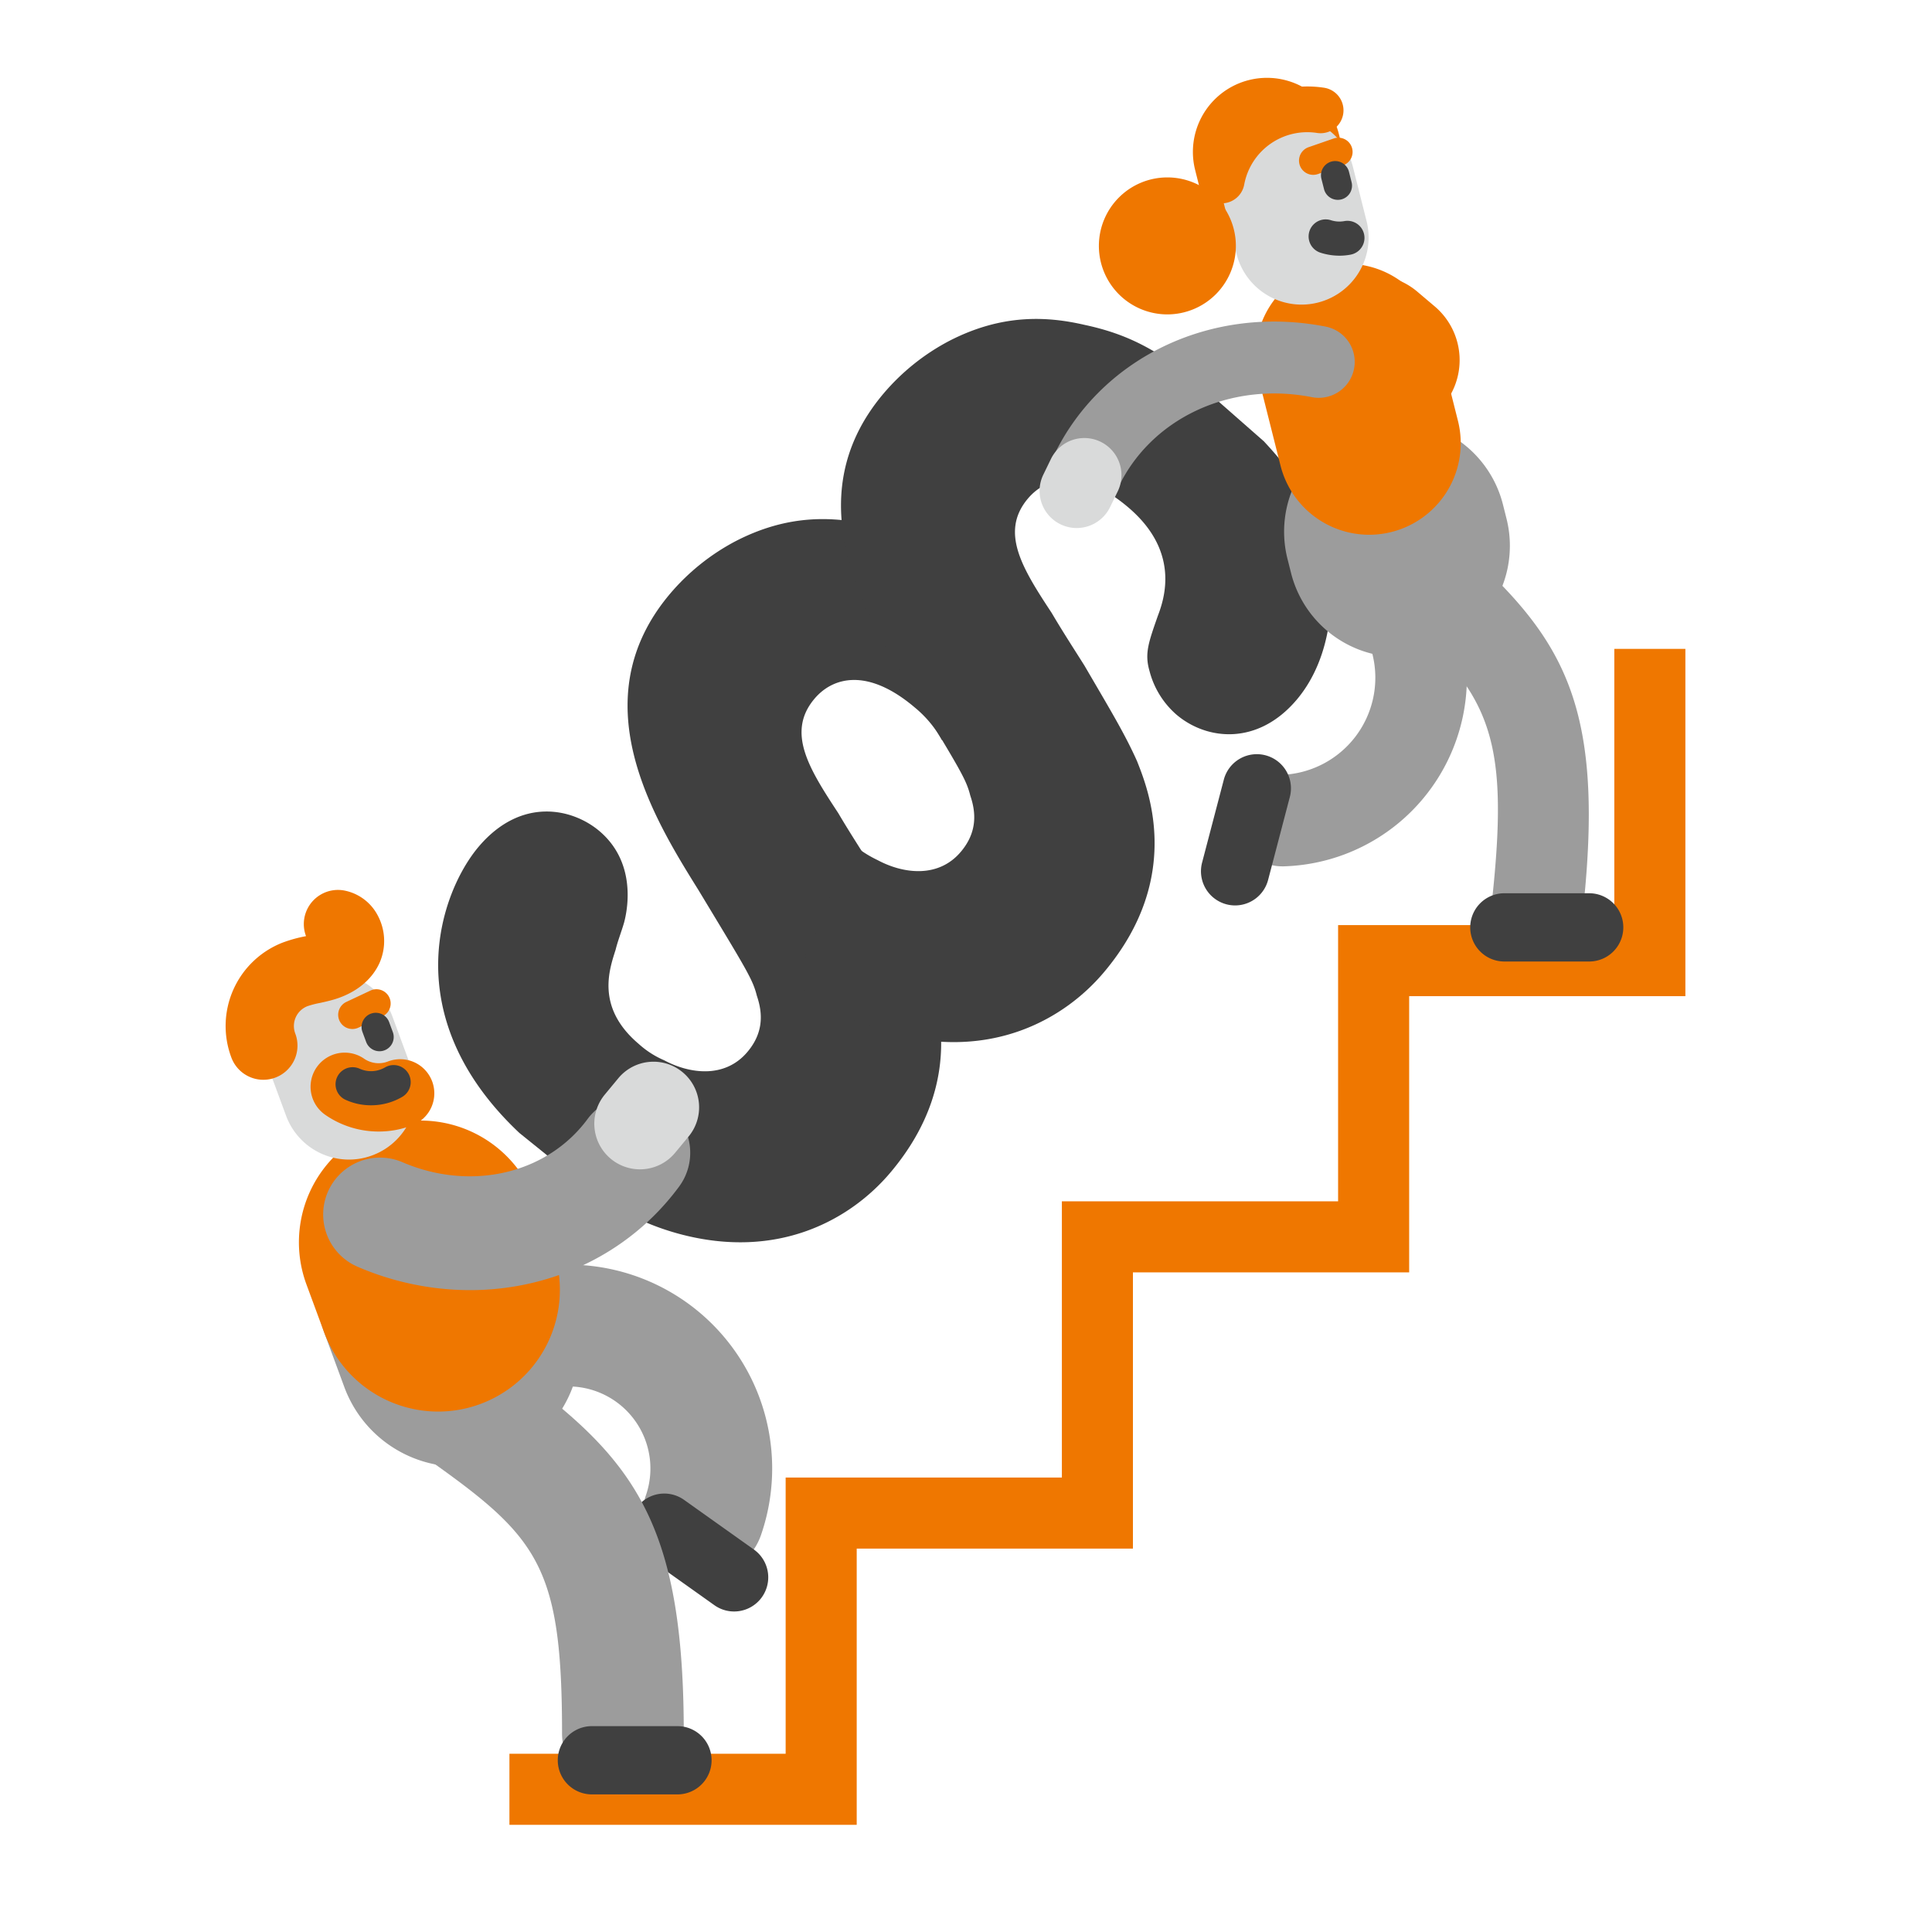
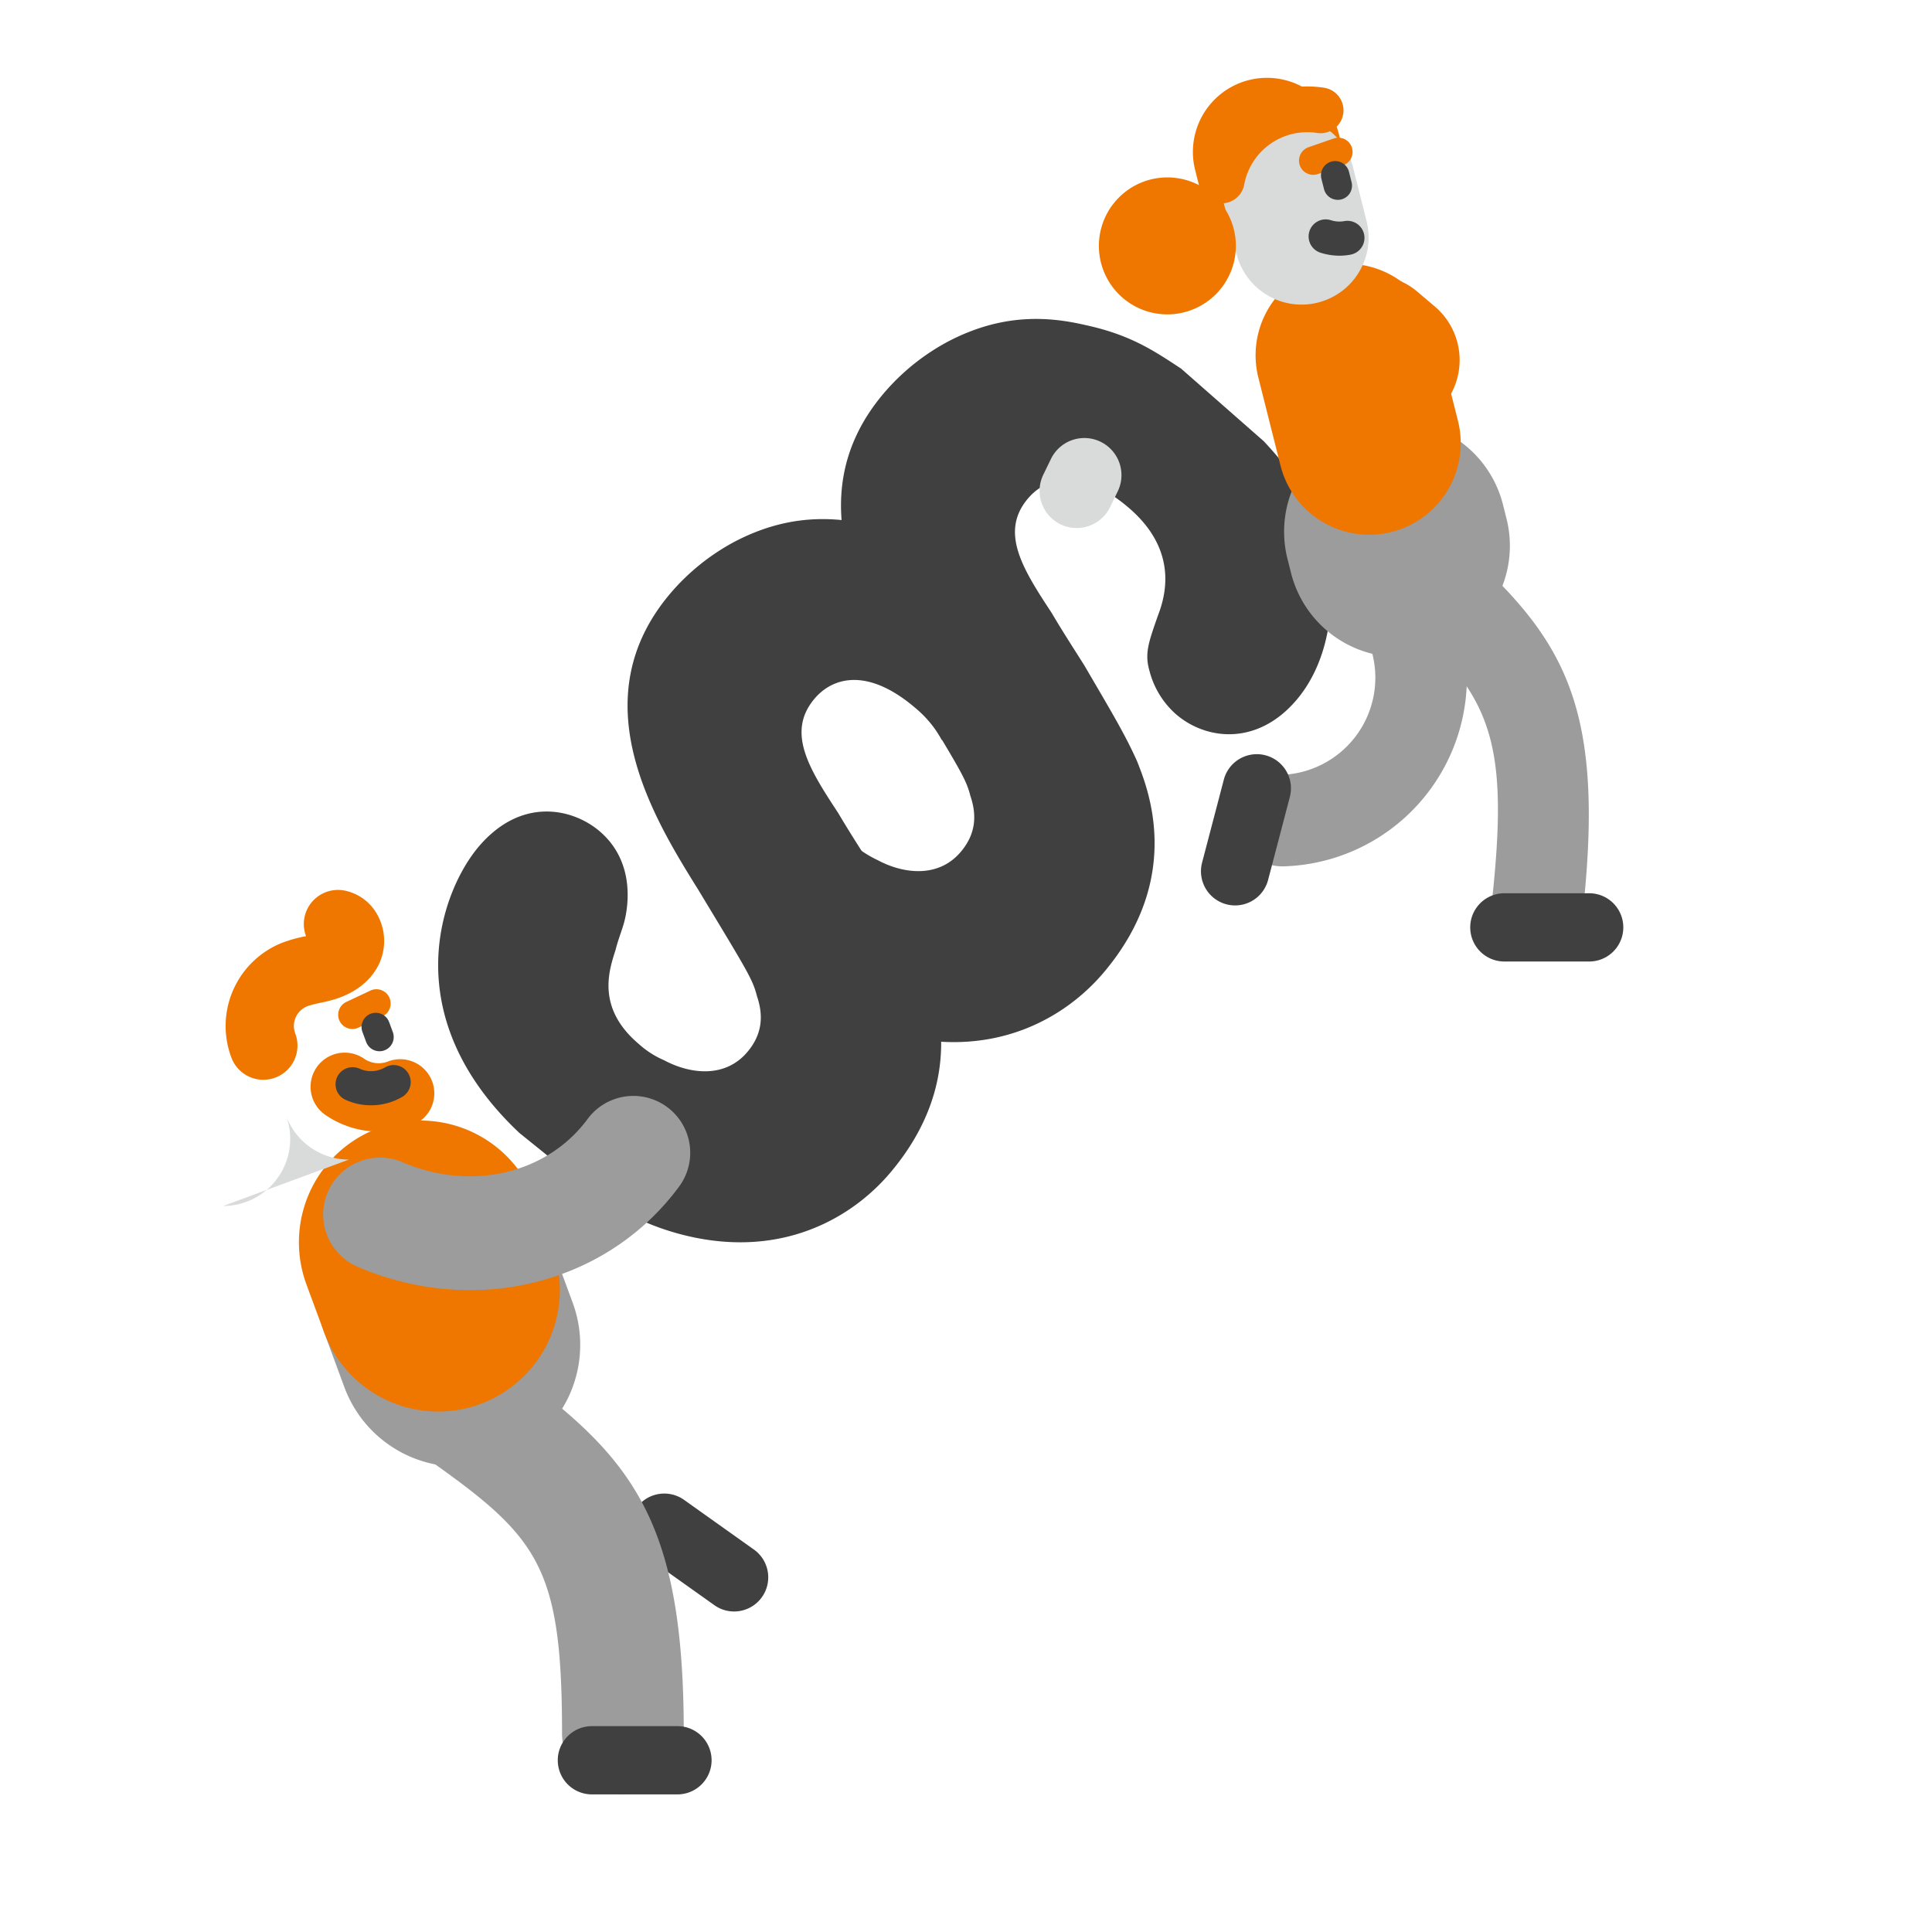
<svg xmlns="http://www.w3.org/2000/svg" id="Ebene_1" data-name="Ebene 1" viewBox="0 0 485.932 485.932">
  <defs>
    <style>.cls-1{fill:#ef7700;}.cls-2{fill:#9c9c9c;}.cls-3{fill:#404040;}.cls-4{fill:#d9dada;}</style>
  </defs>
-   <polygon class="cls-1" points="215.478 458.976 128.132 458.976 128.132 441.102 197.605 441.102 197.605 371.628 267.079 371.628 267.079 302.153 336.556 302.153 336.556 232.679 406.03 232.679 406.03 163.204 423.903 163.204 423.903 250.552 354.429 250.552 354.429 320.026 284.952 320.026 284.952 389.501 215.478 389.501 215.478 458.976" />
  <path class="cls-2" d="M115.323,368.891A30.627,30.627,0,0,1,86.6,348.862l-5.111-13.857a30.616,30.616,0,0,1,57.448-21.19l5.111,13.857a30.636,30.636,0,0,1-28.721,41.219Z" />
-   <path class="cls-2" d="M176.927,396.413A15.324,15.324,0,0,1,162.458,376.1a20.648,20.648,0,0,0-35.785-19.456,15.308,15.308,0,1,1-24.125-18.85A51.263,51.263,0,0,1,191.4,386.1,15.319,15.319,0,0,1,176.927,396.413Z" />
  <path class="cls-3" d="M184.636,405.316a8.539,8.539,0,0,1-4.967-1.591l-17.535-12.472a8.583,8.583,0,1,1,9.95-13.988l17.535,12.471a8.585,8.585,0,0,1-4.983,15.58Z" />
  <path class="cls-2" d="M156.673,451.3a15.307,15.307,0,0,1-15.308-15.309c0-45.378-6.958-50.252-40.391-73.665q-2.727-1.908-5.633-3.953a15.308,15.308,0,1,1,17.626-25.033q2.877,2.025,5.569,3.907c38.017,26.624,53.445,39.78,53.445,98.744A15.307,15.307,0,0,1,156.673,451.3Z" />
  <path class="cls-1" d="M110.212,355.034a30.627,30.627,0,0,1-28.727-20.028l-4.408-11.949a30.616,30.616,0,0,1,57.448-21.194l4.408,11.95a30.635,30.635,0,0,1-28.721,41.221Z" />
-   <path class="cls-4" d="M87.776,291.654A16.875,16.875,0,0,1,71.95,280.619l-4.895-13.27a16.867,16.867,0,0,1,31.65-11.674l4.895,13.27a16.879,16.879,0,0,1-15.824,22.709Z" />
+   <path class="cls-4" d="M87.776,291.654A16.875,16.875,0,0,1,71.95,280.619l-4.895-13.27l4.895,13.27a16.879,16.879,0,0,1-15.824,22.709Z" />
  <path class="cls-3" d="M170.393,451.321H148.874a8.584,8.584,0,0,1,0-17.168h21.519a8.584,8.584,0,1,1,0,17.168Z" />
  <path class="cls-1" d="M66.241,271.586a8.59,8.59,0,0,1-8.028-5.543,22.519,22.519,0,0,1,12.756-28.917,35.245,35.245,0,0,1,5.745-1.62c.087-.017.172-.037.255-.054a8.588,8.588,0,0,1,9.576-11.48,12.085,12.085,0,0,1,8.494,6.343,13.61,13.61,0,0,1,.461,11.778c-1.919,4.334-5.961,7.624-11.384,9.261-1.345.406-2.629.684-3.761.929a22.153,22.153,0,0,0-3.056.8,5.353,5.353,0,0,0-3.033,6.871,8.592,8.592,0,0,1-8.025,11.631Z" />
  <path class="cls-1" d="M95.26,284.6A23.491,23.491,0,0,1,81.7,280.322a8.585,8.585,0,0,1,9.94-14,6.452,6.452,0,0,0,5.8.712,8.584,8.584,0,1,1,6.26,15.985A23.151,23.151,0,0,1,95.26,284.6Z" />
  <path class="cls-3" d="M93.313,278a15.341,15.341,0,0,1-6.5-1.427,4.292,4.292,0,0,1,3.64-7.773,6.981,6.981,0,0,0,6.361-.314,4.291,4.291,0,1,1,4.385,7.378A15.458,15.458,0,0,1,93.313,278Z" />
  <path class="cls-1" d="M88.634,258.812A3.577,3.577,0,0,1,87.109,252l6.047-2.846a3.577,3.577,0,1,1,3.047,6.473l-6.048,2.846A3.572,3.572,0,0,1,88.634,258.812Z" />
  <path class="cls-3" d="M95.448,264.407a3.58,3.58,0,0,1-3.355-2.338l-.931-2.515a3.577,3.577,0,1,1,6.71-2.482l.931,2.516a3.579,3.579,0,0,1-3.355,4.819Z" />
  <path class="cls-3" d="M232.318,241.818c-3.07-6.886-6.792-13-13.245-24.072-2.673-4.242-5.537-8.646-8.239-13.241-7.354-11.172-13.113-20.334-5.959-28.783,4.552-5.376,13.269-7.885,25.174,2.195a28.405,28.405,0,0,1,6.866,8.226l36.108-13.513a71.464,71.464,0,0,0-8.824-11.294l-20.8-18.268c-6.987-4.6-12.851-8.574-24.3-11.015-9.1-2.1-20.595-2.932-34.116,4.081a55.559,55.559,0,0,0-16.4,13.144c-22.6,26.69-4.244,56.408,7.081,74.57,12.213,20.23,13.645,22.432,14.707,26.628,1.417,4.167,1.829,9.132-2.4,14.124-5.69,6.72-14.54,5.491-20.892,2.091a22.994,22.994,0,0,1-6.411-4.109c-10.891-9.222-7.377-18.775-5.824-23.724.533-2.187,1.42-4.4,2.115-6.781,1.228-4.565,2.635-15.572-6.2-23.051-6.721-5.69-19.648-8.723-30.379,3.95-9.43,11.137-21.111,42.455,10.259,71.985l16.378,13.208c5.509,4.006,12.171,8.987,23.68,12.137,25.2,6.835,43.423-3.782,53.178-15.3C244.364,270.809,234.813,248.216,232.318,241.818Z" />
  <path class="cls-3" d="M286,191.474c-3.071-6.886-6.792-13-13.245-24.072-2.673-4.242-5.537-8.645-8.239-13.241-7.355-11.172-13.113-20.334-5.96-28.783,4.553-5.376,13.27-7.885,25.176,2.195,13.248,11.218,9.063,23.17,7.452,27.41-2.308,6.618-3.328,9.38-2.074,13.739a21.74,21.74,0,0,0,6.808,11.038c7.681,6.5,20.46,7.764,30.215-3.756,9.1-10.754,10.4-27.463,6.662-40.185-3.7-12.368-10.6-20.186-14.914-24.826l-20.8-18.269c-6.987-4.6-12.851-8.574-24.3-11.015-9.1-2.1-20.595-2.933-34.116,4.082a55.558,55.558,0,0,0-16.4,13.143c-22.6,26.69-4.244,56.408,7.081,74.57,12.212,20.23,13.645,22.432,14.707,26.628,1.417,4.167,1.829,9.132-2.4,14.124-5.69,6.721-14.54,5.491-20.892,2.091a29.528,29.528,0,0,1-6.331-4.061L199.834,247.12l.865.7c5.509,4.006,12.171,8.987,23.68,12.138,25.2,6.834,43.423-3.783,53.178-15.3C298.042,220.466,288.491,197.872,286,191.474Z" />
  <path class="cls-2" d="M118.192,324.492a71.56,71.56,0,0,1-28.359-5.929,14.307,14.307,0,0,1,11.336-26.272c17.213,7.428,36.359,3,46.566-10.767a14.306,14.306,0,1,1,22.984,17.039C158.278,315.348,138.74,324.492,118.192,324.492Z" />
-   <path class="cls-4" d="M160.951,294.108a11.481,11.481,0,0,1-8.837-18.8l3.387-4.092a11.48,11.48,0,1,1,17.687,14.64l-3.387,4.092A11.453,11.453,0,0,1,160.951,294.108Z" />
  <path class="cls-2" d="M351.8,165.249a27.955,27.955,0,0,1-27.08-21.131l-.848-3.368a27.946,27.946,0,1,1,54.2-13.642l.847,3.368A27.966,27.966,0,0,1,351.8,165.249Z" />
  <path class="cls-2" d="M386.765,238.884a11.794,11.794,0,0,1-1.24-.067,11.505,11.505,0,0,1-10.216-12.666c5.043-47.09-2.376-53.566-33.6-80.82l-1.2-1.051a11.507,11.507,0,0,1,15.138-17.334l1.2,1.048c32.727,28.568,47.664,41.607,41.344,100.606A11.508,11.508,0,0,1,386.765,238.884Z" />
  <path class="cls-2" d="M322.525,217.9a11.506,11.506,0,0,1-.332-23.008,24.452,24.452,0,0,0,9.969-46.431A11.506,11.506,0,1,1,342.2,127.752,47.464,47.464,0,0,1,322.87,217.9C322.755,217.9,322.639,217.9,322.525,217.9Z" />
  <path class="cls-1" d="M344.37,134.5a23.02,23.02,0,0,1-22.3-17.4L316.5,94.973a23.013,23.013,0,1,1,44.634-11.237l5.571,22.124A23.031,23.031,0,0,1,344.37,134.5Z" />
  <path class="cls-1" d="M349.416,108.276a17.618,17.618,0,0,1-11.438-4.2l-4.251-3.6a17.7,17.7,0,1,1,22.892-27l4.251,3.6a17.7,17.7,0,0,1-11.454,31.2Z" />
  <path class="cls-1" d="M320.816,65.442a18.639,18.639,0,0,1-18.055-14.088L300.6,42.759a18.633,18.633,0,1,1,36.138-9.1l2.164,8.6a18.648,18.648,0,0,1-18.083,23.187Z" />
  <path class="cls-4" d="M327.354,76.615A16.872,16.872,0,0,1,311.01,63.862l-3.453-13.716a16.867,16.867,0,0,1,32.713-8.235l3.453,13.716a16.88,16.88,0,0,1-16.369,20.988Z" />
  <path class="cls-3" d="M399.8,241.836h-21.52a8.584,8.584,0,0,1,0-17.167H399.8a8.584,8.584,0,0,1,0,17.167Z" />
  <path class="cls-3" d="M310.652,227.732a8.593,8.593,0,0,1-8.309-10.761l5.455-20.816a8.583,8.583,0,1,1,16.605,4.351l-5.454,20.816A8.586,8.586,0,0,1,310.652,227.732Z" />
  <path class="cls-3" d="M336.9,64.31a15.7,15.7,0,0,1-4.778-.751,4.291,4.291,0,0,1,2.617-8.174,6.913,6.913,0,0,0,3.325.236,4.292,4.292,0,1,1,1.579,8.437A14.875,14.875,0,0,1,336.9,64.31Z" />
  <path class="cls-1" d="M330.3,43.979a3.578,3.578,0,0,1-1.17-6.958l6.315-2.186a3.576,3.576,0,1,1,2.341,6.758l-6.315,2.187A3.549,3.549,0,0,1,330.3,43.979Z" />
  <path class="cls-3" d="M336.479,50.264a3.577,3.577,0,0,1-3.465-2.7l-.656-2.594a3.577,3.577,0,1,1,6.935-1.759l.656,2.607a3.577,3.577,0,0,1-2.594,4.342A3.672,3.672,0,0,1,336.479,50.264Z" />
-   <path class="cls-2" d="M272.727,128.55a9.044,9.044,0,0,1-8.23-12.775c11.569-25.53,39.954-39.353,69.039-33.606a9.041,9.041,0,0,1-3.5,17.739c-20.8-4.107-40.978,5.487-49.066,23.331A9.041,9.041,0,0,1,272.727,128.55Z" />
  <path class="cls-4" d="M270.8,132.808a9.34,9.34,0,0,1-8.389-13.418l1.926-3.964a9.335,9.335,0,0,1,16.792,8.162l-1.927,3.963A9.335,9.335,0,0,1,270.8,132.808Z" />
  <path class="cls-1" d="M293.615,79.076a17.227,17.227,0,1,1,17.227-17.227A17.245,17.245,0,0,1,293.615,79.076Zm.058-17.248,0,.021A.085.085,0,0,0,293.673,61.828Z" />
  <path class="cls-1" d="M307.292,51.142a5.764,5.764,0,0,1-5.666-6.784,27.691,27.691,0,0,1,31.5-22.276,5.754,5.754,0,0,1-1.837,11.36,16.133,16.133,0,0,0-18.347,12.974A5.756,5.756,0,0,1,307.292,51.142Z" />
</svg>